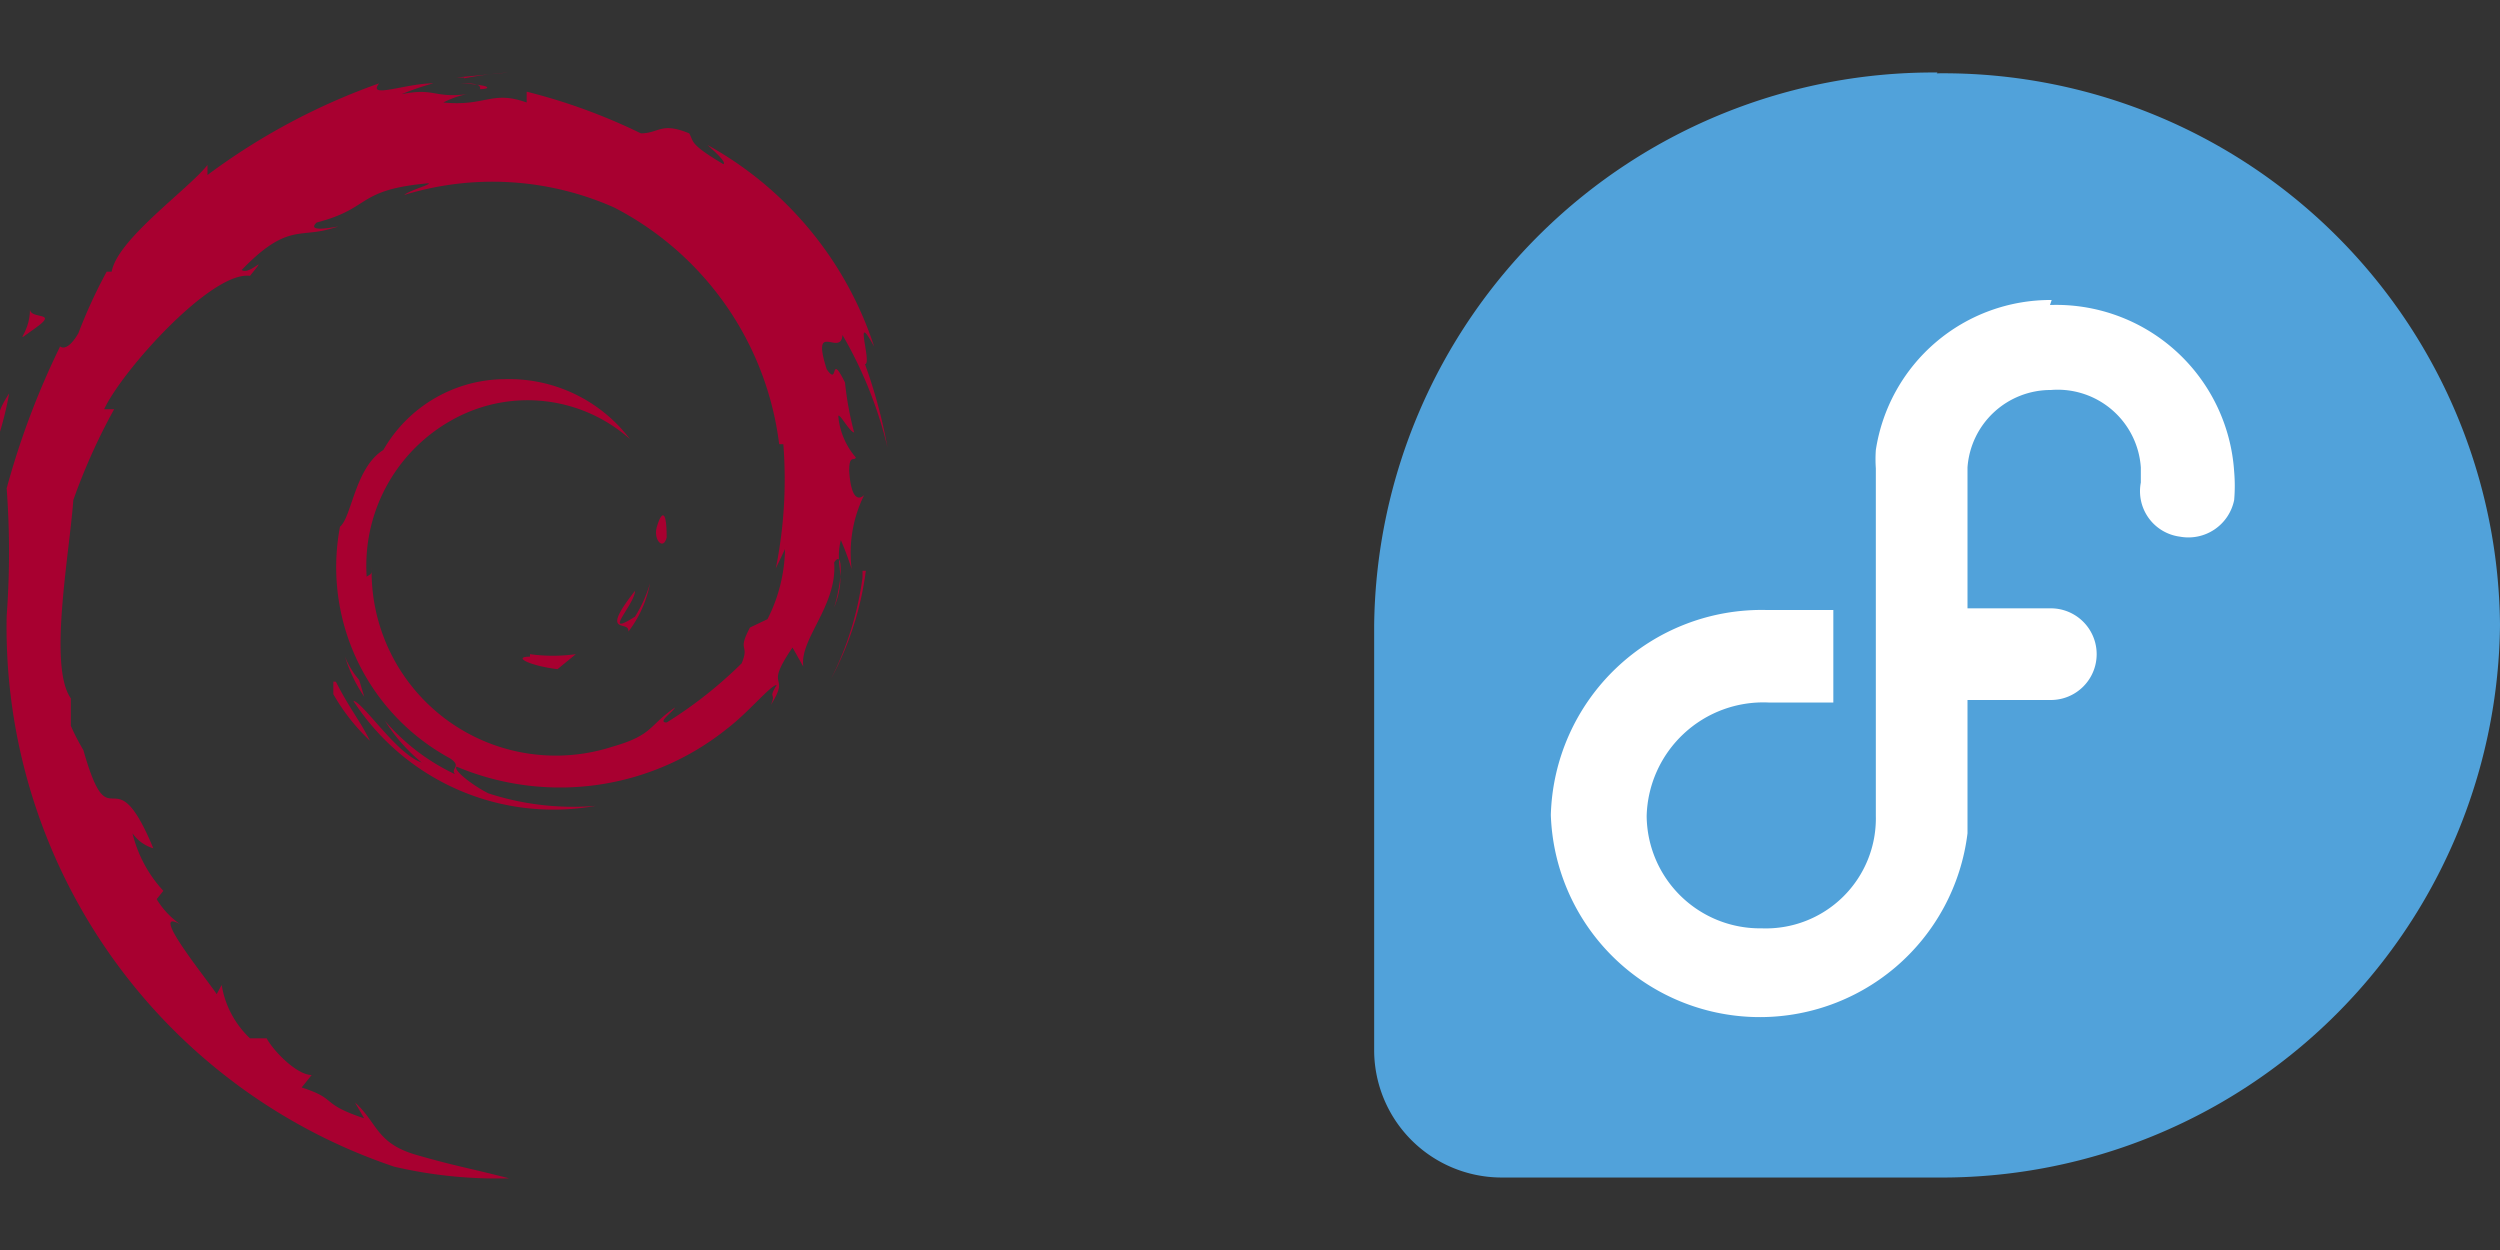
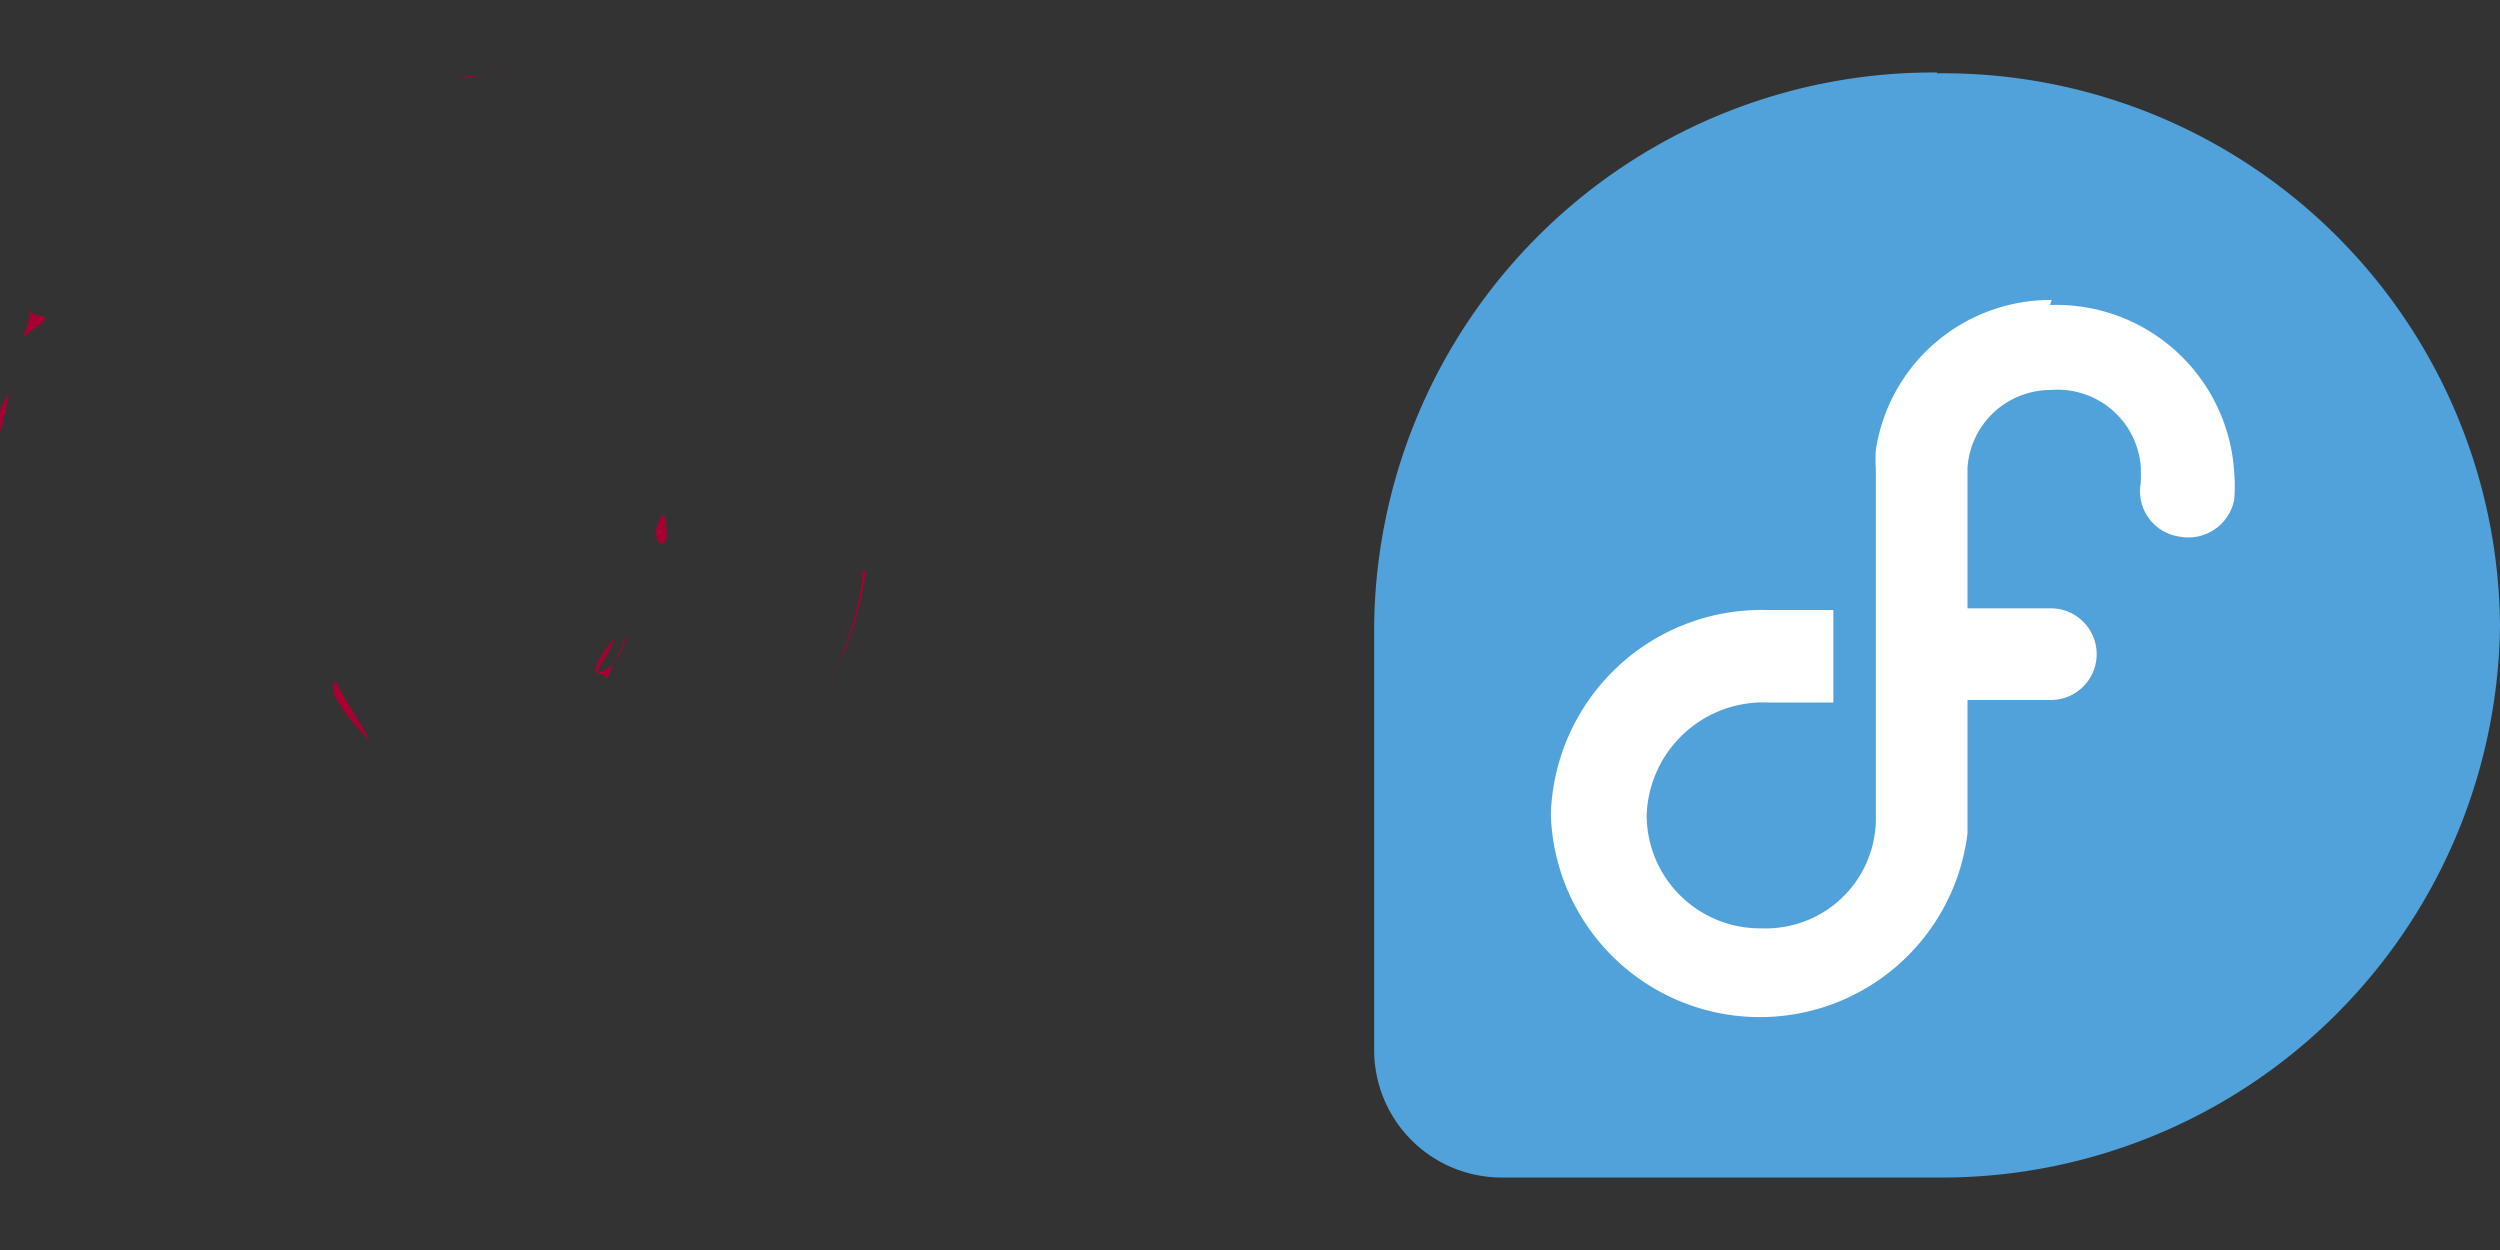
<svg xmlns="http://www.w3.org/2000/svg" id="Layer_1" data-name="Layer 1" viewBox="0 0 30 15">
  <rect x="0" y="0" width="30" height="15" fill="#333333" stroke="none" />
  <defs>
    <style>.cls-1{fill:#51a2da;}.cls-2{fill:#fff;}.cls-3{fill:#a80030;}</style>
  </defs>
  <title>linux-distros</title>
  <path class="cls-1" d="M23.25.87A6.71,6.71,0,0,0,16.49,7.5h0v5.12h0A1.53,1.53,0,0,0,18,14.13h5.22A6.7,6.7,0,0,0,30,7.5,6.68,6.68,0,0,0,23.24.88Z" />
  <path class="cls-2" d="M24.62,3.6a2.12,2.12,0,0,0-2.11,1.8,1.62,1.62,0,0,0,0,.22V9.79a1.32,1.32,0,0,1-1.37,1.35,1.36,1.36,0,0,1-1.38-1.35,1.4,1.4,0,0,1,1.46-1.36H22V7.32h-.8a2.53,2.53,0,0,0-2.59,2.46,2.51,2.51,0,0,0,5,.22c0-.42,0-1,0-1,0-.23,0-.15,0-.6h1a.55.55,0,1,0,0-1.1h-1c0-.56,0-1.13,0-1.69a1,1,0,0,1,1-.93,1,1,0,0,1,1.08.93v.18a.55.55,0,0,0,.47.65A.56.56,0,0,0,26.81,6a2,2,0,0,0,0-.34,2.14,2.14,0,0,0-2.21-2Z" />
-   <path class="cls-3" d="M6.36,7.88c-.22,0,0,.11.33.15l.22-.18a2,2,0,0,1-.55,0" />
-   <path class="cls-3" d="M7.54,7.58A1.37,1.37,0,0,0,7.8,7a1.59,1.59,0,0,1-.18.4c-.41.26,0-.15,0-.31-.44.56-.06.34-.08.49" />
+   <path class="cls-3" d="M7.54,7.58a1.59,1.59,0,0,1-.18.4c-.41.26,0-.15,0-.31-.44.56-.06.34-.08.49" />
  <path class="cls-3" d="M8,6.45c0-.4-.08-.27-.12-.12s.08.28.12.12" />
-   <path class="cls-3" d="M5.53,1c.12,0,.25,0,.23.07.13,0,.16-.05-.23-.07" />
  <path class="cls-3" d="M5.76,1.11l-.08,0h.08" />
-   <path class="cls-3" d="M9.42,6.6a1.92,1.92,0,0,1-.21.83L9,7.53c-.16.3,0,.19-.1.43A5.16,5.16,0,0,1,8,8.67c-.12,0,.08-.13.1-.18-.32.22-.26.33-.75.47l0,0A2.21,2.21,0,0,1,4.46,6.8c0,.1,0,.08-.06.12A2,2,0,0,1,5.5,5a1.85,1.85,0,0,1,2.06.27,1.82,1.82,0,0,0-1.5-.72A1.69,1.69,0,0,0,4.6,5.4c-.34.21-.38.81-.52.92A2.61,2.61,0,0,0,5.4,9.1c.15.1,0,.12.06.19a2.51,2.51,0,0,1-.84-.64,2.08,2.08,0,0,0,.44.5c-.3-.1-.7-.72-.82-.74A2.86,2.86,0,0,0,7.15,9.67a3.28,3.28,0,0,1-1.29-.15c-.18-.09-.43-.28-.38-.32a3.2,3.2,0,0,0,3.25-.46c.25-.19.52-.52.59-.52-.11.18,0,.08-.07.24.25-.4-.1-.16.26-.69L9.64,8c-.05-.33.41-.73.37-1.25.1-.16.11.17,0,.54.16-.41,0-.48.08-.81a3.62,3.62,0,0,1,.13.35,1.57,1.57,0,0,1,.15-.89s-.15.17-.18-.29c0-.2.06-.11.08-.16A.88.88,0,0,1,10.06,5c0-.07.13.18.19.19a3.85,3.85,0,0,1-.11-.6c-.19-.38-.07.06-.22-.16-.19-.6.17-.14.19-.41a5,5,0,0,1,.54,1.35,6.2,6.2,0,0,0-.27-1c.09,0-.15-.69.11-.21a4.28,4.28,0,0,0-2-2.42c.1.09.23.21.19.23-.42-.25-.35-.27-.41-.37-.34-.14-.36,0-.58,0A7,7,0,0,0,6.32,1.1l0,.13c-.42-.15-.49.05-1,0,0,0,.15-.08.29-.1-.41.05-.39-.08-.79,0A3.07,3.07,0,0,1,5.2,1c-.33,0-.8.19-.65,0A7.8,7.8,0,0,0,2.49,2.1l0-.12c-.24.3-1.08.89-1.15,1.28l-.06,0A6.14,6.14,0,0,0,.94,4c-.17.29-.25.11-.22.16a9.62,9.62,0,0,0-.64,1.7,10.37,10.37,0,0,1,0,1.53A6.83,6.83,0,0,0,4.73,14a5.42,5.42,0,0,0,1.38.14C5.56,14,5.49,14,5,13.86s-.47-.39-.74-.63l.11.19c-.54-.18-.31-.23-.75-.37l.12-.15c-.18,0-.46-.29-.54-.44H3a1.13,1.13,0,0,1-.34-.64l-.06.11c-.07-.12-.84-1.06-.44-.84a1,1,0,0,1-.28-.3l.08-.1A1.56,1.56,0,0,1,1.59,10a.47.47,0,0,0,.25.18C1.35,9,1.33,10.16,1,9H1a2.64,2.64,0,0,1-.15-.29l0-.33C.58,8,.83,6.67.88,6a7.28,7.28,0,0,1,.49-1.09l-.12,0C1.47,4.44,2.54,3.25,3,3.31c.24-.3,0,0-.1-.07.53-.55.69-.39,1.05-.49s-.33.09-.15-.08c.66-.17.47-.39,1.33-.47.09,0-.21.08-.28.14a3.6,3.6,0,0,1,2.52.15A3.71,3.71,0,0,1,9.35,5.33H9.4a5.41,5.41,0,0,1-.09,1.49l.11-.23" />
  <path class="cls-3" d="M4,8.18l0,.15a2.42,2.42,0,0,0,.44.56c-.13-.26-.23-.36-.41-.71" />
-   <path class="cls-3" d="M4.31,8.16a1,1,0,0,1-.17-.28,1.77,1.77,0,0,0,.23.48l-.06-.2" />
  <path class="cls-3" d="M10.35,6.85l0,.08a3.77,3.77,0,0,1-.38,1.22,3.74,3.74,0,0,0,.42-1.3" />
  <path class="cls-3" d="M5.57.94A4.51,4.51,0,0,1,6.1.87L5.48.93h.09" />
  <path class="cls-3" d="M.36,3.71c0,.32-.24.44.06.23s-.06-.1-.06-.23" />
  <path class="cls-3" d="M0,5.18a4.05,4.05,0,0,0,.11-.46C-.07,5,0,5,0,5.18" />
</svg>